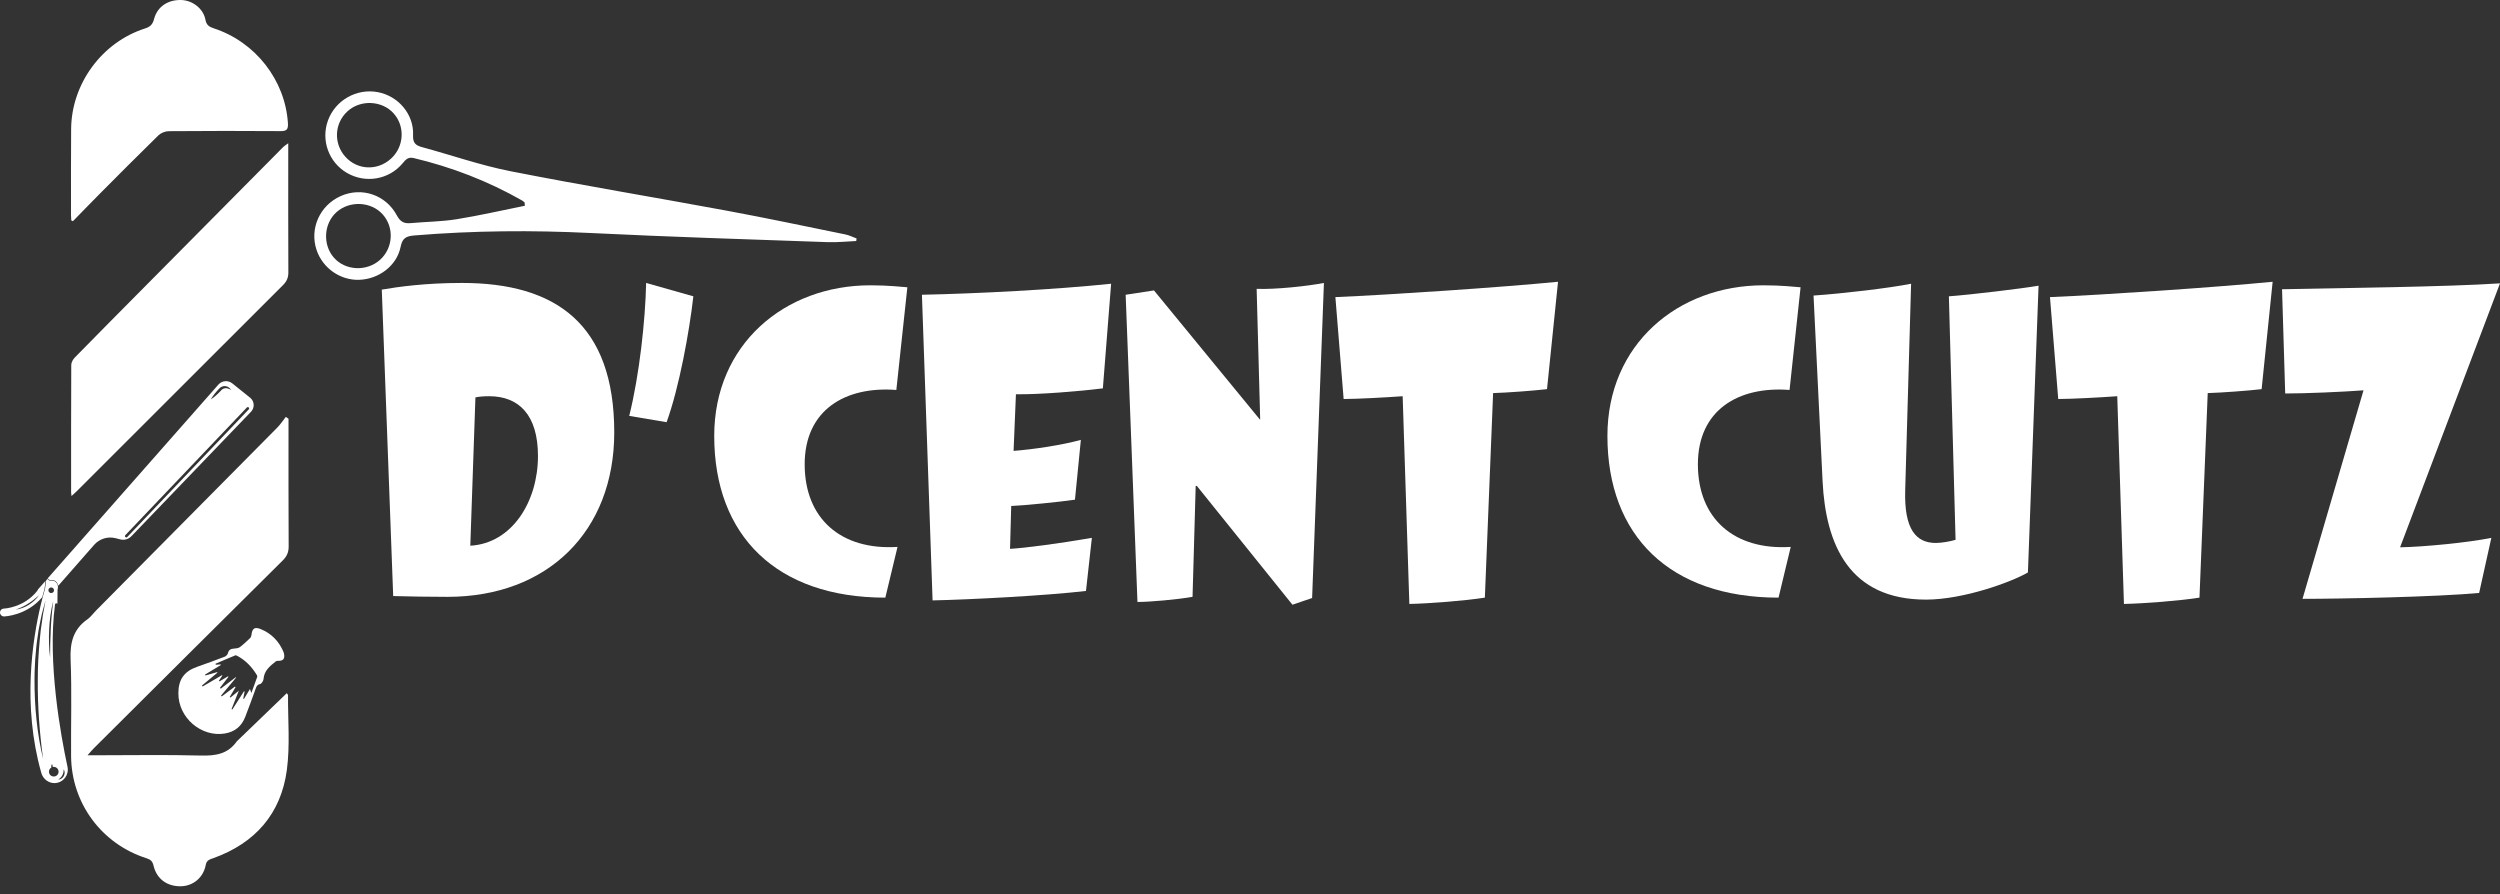
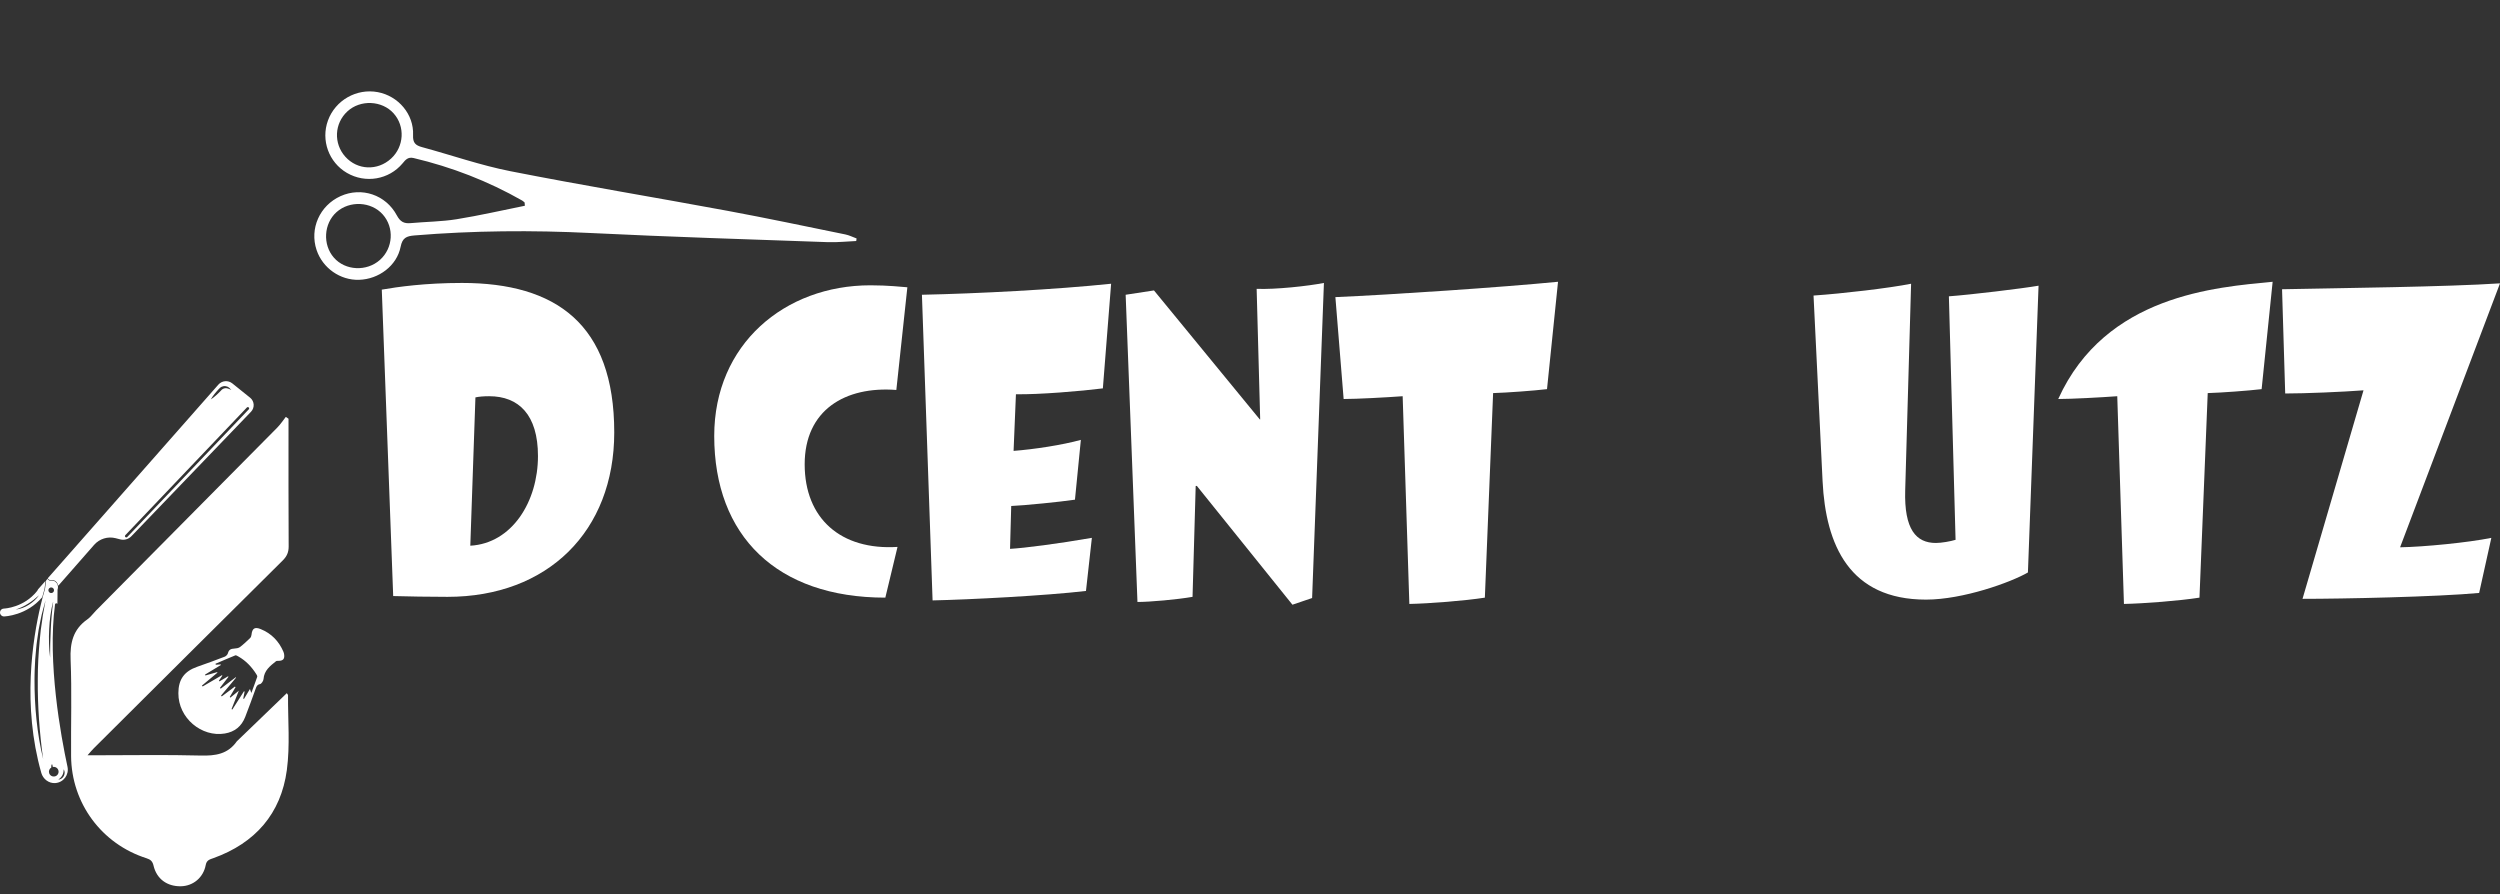
<svg xmlns="http://www.w3.org/2000/svg" width="123" height="44" viewBox="0 0 123 44" fill="none">
  <rect x="0" y="0" width="123" height="44" fill="#333333" stroke="none" />
  <g id="Logo">
    <path id="Vector" d="M14.111 34.103C13.372 34.815 12.654 35.507 11.936 36.199L11.652 36.473C11.211 37.105 10.595 37.192 9.871 37.173C8.181 37.128 6.489 37.159 4.798 37.159C4.669 37.159 4.541 37.159 4.307 37.159C4.452 36.996 4.529 36.901 4.615 36.816C7.713 33.733 10.809 30.648 13.913 27.572C14.115 27.37 14.204 27.17 14.202 26.882C14.19 24.905 14.195 22.929 14.195 20.952C14.195 20.835 14.195 20.718 14.195 20.602C14.151 20.571 14.107 20.541 14.062 20.511C13.922 20.688 13.798 20.88 13.64 21.04C10.667 24.047 7.689 27.047 4.714 30.05C4.575 30.191 4.458 30.362 4.299 30.472C3.597 30.964 3.439 31.628 3.474 32.46C3.538 34.038 3.485 35.622 3.498 37.204C3.516 39.518 5.001 41.524 7.209 42.226C7.404 42.288 7.504 42.373 7.554 42.589C7.707 43.246 8.226 43.619 8.904 43.604C9.502 43.591 10.006 43.179 10.122 42.557C10.167 42.312 10.328 42.282 10.502 42.219C12.553 41.481 13.824 40.037 14.113 37.886C14.275 36.677 14.163 35.431 14.171 34.202C14.171 34.184 14.151 34.167 14.112 34.104L14.111 34.103Z" fill="white" />
-     <path id="Vector_2" d="M3.518 24.406C3.63 24.303 3.71 24.234 3.785 24.159C7.161 20.784 10.536 17.407 13.917 14.034C14.101 13.851 14.189 13.669 14.187 13.404C14.177 11.417 14.182 9.431 14.182 7.444C14.182 7.336 14.182 7.228 14.182 7.048C14.066 7.133 13.996 7.172 13.941 7.226C11.607 9.579 9.274 11.933 6.942 14.287C5.853 15.387 4.762 16.485 3.68 17.59C3.591 17.682 3.507 17.828 3.506 17.95C3.496 20.046 3.499 22.142 3.499 24.238C3.499 24.277 3.507 24.316 3.518 24.404V24.406Z" fill="white" />
-     <path id="Vector_3" d="M3.586 10.884C4.007 10.454 4.425 10.019 4.85 9.592C5.826 8.611 6.8 7.63 7.789 6.664C7.913 6.543 8.128 6.455 8.301 6.454C10.133 6.439 11.967 6.438 13.8 6.451C14.108 6.453 14.185 6.367 14.166 6.058C14.03 3.947 12.575 2.067 10.517 1.394C10.29 1.32 10.158 1.237 10.107 0.969C10.005 0.422 9.473 0.019 8.923 0.001C8.264 -0.019 7.743 0.323 7.58 0.934C7.511 1.196 7.4 1.317 7.134 1.401C5.015 2.078 3.518 4.121 3.5 6.343C3.488 7.759 3.494 9.175 3.494 10.591C3.494 10.675 3.503 10.759 3.507 10.844C3.533 10.856 3.56 10.869 3.587 10.883L3.586 10.884Z" fill="white" />
    <path id="Vector_4" d="M25.812 9.963C25.771 9.931 25.734 9.891 25.688 9.865C24.011 8.91 22.229 8.222 20.351 7.776C20.072 7.71 19.951 7.863 19.807 8.037C19.135 8.841 17.98 9.037 17.069 8.507C16.175 7.986 15.782 6.898 16.136 5.927C16.499 4.931 17.544 4.338 18.587 4.533C19.597 4.723 20.368 5.621 20.323 6.649C20.306 7.031 20.445 7.152 20.764 7.239C22.215 7.632 23.645 8.134 25.116 8.424C28.663 9.123 32.231 9.712 35.786 10.371C37.726 10.731 39.657 11.14 41.59 11.534C41.78 11.573 41.96 11.665 42.144 11.732C42.138 11.774 42.133 11.816 42.126 11.858C41.664 11.878 41.202 11.93 40.742 11.914C36.852 11.775 32.962 11.657 29.075 11.465C26.174 11.321 23.282 11.345 20.389 11.584C19.995 11.617 19.797 11.703 19.711 12.14C19.526 13.074 18.638 13.738 17.664 13.767C16.736 13.794 15.875 13.19 15.576 12.301C15.223 11.25 15.73 10.111 16.757 9.649C17.784 9.187 18.979 9.575 19.525 10.598C19.692 10.909 19.875 11.007 20.2 10.978C20.955 10.909 21.721 10.906 22.467 10.786C23.592 10.605 24.705 10.348 25.823 10.123C25.819 10.069 25.815 10.015 25.811 9.962L25.812 9.963ZM18.834 10.554C18.267 9.913 17.205 9.858 16.558 10.436C15.927 11 15.866 12.035 16.427 12.676C16.989 13.321 18.044 13.37 18.696 12.785C19.343 12.206 19.405 11.198 18.834 10.554ZM19.364 5.575C18.791 4.938 17.725 4.893 17.09 5.482C16.449 6.074 16.405 7.06 16.99 7.711C17.587 8.374 18.573 8.414 19.241 7.802C19.884 7.212 19.939 6.215 19.364 5.576V5.575Z" fill="white" />
    <path id="Vector_5" d="M9.703 32.805C10.157 32.648 10.607 32.482 11.055 32.309C11.123 32.283 11.198 32.204 11.215 32.136C11.258 31.96 11.366 31.918 11.525 31.91C11.62 31.904 11.732 31.89 11.804 31.836C11.981 31.703 12.143 31.549 12.303 31.395C12.343 31.357 12.368 31.291 12.373 31.235C12.406 30.92 12.527 30.83 12.825 30.951C13.352 31.164 13.722 31.546 13.945 32.068C13.966 32.116 13.978 32.172 13.983 32.225C14.002 32.416 13.927 32.502 13.736 32.513C13.684 32.516 13.615 32.504 13.579 32.533C13.29 32.764 12.994 32.989 12.965 33.412C12.958 33.502 12.864 33.644 12.791 33.659C12.652 33.686 12.622 33.766 12.584 33.87C12.412 34.34 12.247 34.812 12.063 35.277C11.884 35.733 11.555 36.007 11.058 36.089C9.926 36.277 8.768 35.337 8.776 34.1C8.777 33.426 9.07 33.025 9.704 32.805H9.703ZM10.921 33.217C10.928 33.224 10.934 33.232 10.94 33.239C10.883 33.324 10.826 33.409 10.769 33.493C10.779 33.504 10.788 33.513 10.797 33.524C10.937 33.441 11.078 33.357 11.219 33.274C11.226 33.282 11.233 33.291 11.241 33.298C11.1 33.48 10.961 33.662 10.821 33.843C10.834 33.857 10.846 33.87 10.859 33.883C11.106 33.696 11.352 33.508 11.599 33.32C11.604 33.327 11.61 33.333 11.615 33.339C11.368 33.633 11.121 33.929 10.876 34.223C10.886 34.237 10.898 34.251 10.909 34.265C11.124 34.104 11.339 33.941 11.554 33.78L11.591 33.806L11.304 34.29C11.315 34.301 11.325 34.313 11.335 34.323C11.459 34.221 11.582 34.12 11.751 33.981C11.616 34.321 11.504 34.605 11.391 34.889C11.405 34.896 11.418 34.902 11.431 34.909C11.621 34.61 11.812 34.312 12.002 34.012C12.014 34.016 12.024 34.022 12.036 34.026C12.012 34.14 11.989 34.254 11.967 34.368C11.979 34.375 11.991 34.381 12.003 34.388C12.098 34.23 12.192 34.074 12.297 33.899C12.316 33.952 12.329 33.99 12.366 34.095C12.476 33.794 12.571 33.548 12.656 33.299C12.667 33.264 12.636 33.209 12.611 33.171C12.384 32.81 12.098 32.507 11.724 32.297C11.678 32.271 11.613 32.23 11.577 32.244C11.249 32.376 10.926 32.518 10.602 32.657C10.607 32.673 10.613 32.69 10.618 32.706C10.697 32.699 10.775 32.693 10.853 32.688C10.858 32.698 10.862 32.708 10.867 32.718C10.607 32.875 10.348 33.033 10.087 33.191C10.092 33.205 10.099 33.22 10.104 33.234C10.297 33.179 10.49 33.124 10.682 33.069C10.687 33.078 10.693 33.085 10.699 33.094C10.444 33.307 10.188 33.52 9.933 33.733C9.946 33.746 9.958 33.76 9.971 33.774C10.289 33.588 10.605 33.404 10.922 33.218L10.921 33.217Z" fill="white" />
    <path id="Vector_6" d="M0 30.141C0.003 30.249 0.093 30.333 0.2 30.329C0.254 30.327 1.316 30.282 2.077 29.383C2.116 29.236 2.152 29.107 2.185 28.996C2.186 28.992 2.188 28.987 2.188 28.981C2.189 28.976 2.19 28.97 2.191 28.964L2.193 28.952L2.242 28.575L1.872 28.996L1.87 28.999C1.862 29.018 1.853 29.037 1.841 29.054C1.835 29.064 1.827 29.074 1.82 29.084C1.169 29.895 0.234 29.94 0.188 29.942C0.146 29.943 0.107 29.958 0.076 29.981C0.028 30.018 -0.002 30.077 0 30.142V30.141ZM0.772 29.99C0.88 29.95 0.986 29.915 1.087 29.864C1.188 29.815 1.289 29.763 1.382 29.701C1.573 29.583 1.75 29.443 1.919 29.288C1.788 29.477 1.611 29.633 1.417 29.756C1.222 29.88 1 29.965 0.773 29.99H0.772Z" fill="white" />
    <path id="Vector_7" d="M1.952 29.621C1.953 29.616 1.955 29.61 1.955 29.605C1.955 29.605 1.953 29.616 1.952 29.621Z" fill="white" />
    <path id="Vector_8" d="M2.03 38.022C2.117 38.33 2.403 38.551 2.722 38.527C3.127 38.497 3.405 38.118 3.321 37.727C2.996 36.222 2.326 32.584 2.708 29.737C2.715 29.679 2.789 29.66 2.825 29.708L2.831 29.053C2.828 29.044 2.828 29.033 2.83 29.022C2.835 28.997 2.84 28.971 2.846 28.947C2.854 28.909 2.855 28.87 2.849 28.832C2.831 28.715 2.752 28.608 2.637 28.578C2.587 28.564 2.538 28.564 2.492 28.574C2.444 28.586 2.383 28.531 2.333 28.484L2.27 28.555L2.221 28.933L2.219 28.945C2.219 28.945 2.217 28.957 2.216 28.962C2.216 28.962 2.214 28.972 2.213 28.977C2.18 29.089 2.143 29.219 2.105 29.364C2.075 29.482 2.041 29.612 2.007 29.751C1.597 31.467 1.092 34.714 2.031 38.022H2.03ZM2.579 29.918C2.564 30.033 2.554 30.149 2.544 30.265C2.525 30.497 2.507 30.729 2.498 30.962C2.485 31.194 2.479 31.427 2.472 31.66C2.47 31.776 2.468 31.893 2.468 32.009C2.465 32.126 2.466 32.242 2.466 32.359C2.433 32.128 2.42 31.894 2.412 31.66C2.404 31.425 2.408 31.191 2.419 30.957C2.442 30.49 2.5 30.022 2.62 29.57C2.609 29.687 2.589 29.801 2.58 29.918H2.579ZM2.869 38.355C2.96 38.293 3.026 38.224 3.07 38.138C3.115 38.053 3.132 37.958 3.132 37.849C3.164 37.895 3.18 37.95 3.181 38.008C3.182 38.066 3.167 38.123 3.142 38.175C3.115 38.227 3.077 38.272 3.028 38.304C2.981 38.336 2.926 38.356 2.87 38.356L2.869 38.355ZM2.523 37.764C2.517 37.707 2.521 37.643 2.56 37.59C2.581 37.642 2.592 37.688 2.599 37.735C2.716 37.712 2.835 37.78 2.871 37.897C2.911 38.021 2.842 38.155 2.716 38.194C2.59 38.233 2.458 38.164 2.419 38.039C2.385 37.931 2.43 37.819 2.523 37.764ZM2.393 28.98C2.41 28.948 2.439 28.92 2.477 28.909C2.481 28.907 2.486 28.905 2.491 28.904H2.5C2.506 28.902 2.512 28.902 2.519 28.902C2.578 28.902 2.632 28.94 2.651 28.999C2.674 29.072 2.634 29.15 2.56 29.172C2.487 29.195 2.41 29.155 2.387 29.081C2.375 29.047 2.38 29.011 2.394 28.98H2.393ZM1.794 35.401C1.725 34.746 1.696 34.087 1.698 33.43C1.702 33.266 1.698 33.101 1.708 32.937L1.732 32.443C1.742 32.279 1.761 32.115 1.775 31.951L1.799 31.705C1.807 31.624 1.821 31.543 1.832 31.46L1.903 30.972L1.999 30.488L2.05 30.247L2.113 30.008C2.154 29.849 2.197 29.691 2.241 29.533C2.214 29.695 2.186 29.857 2.155 30.017L2.11 30.258L2.077 30.502L2.007 30.987L1.957 31.474C1.896 32.125 1.858 32.777 1.859 33.43C1.853 34.083 1.875 34.736 1.919 35.389L1.957 35.879L2.004 36.368C2.035 36.694 2.078 37.018 2.124 37.343C1.967 36.706 1.863 36.055 1.794 35.401Z" fill="white" />
    <path id="Vector_9" d="M2.343 28.458C2.392 28.506 2.455 28.561 2.502 28.549C2.549 28.538 2.598 28.538 2.647 28.552C2.762 28.583 2.841 28.69 2.859 28.806L2.881 28.802L4.63 26.808C4.895 26.506 5.305 26.38 5.693 26.48L5.918 26.538C6.115 26.589 6.322 26.529 6.464 26.383L12.352 20.255C12.54 20.058 12.521 19.74 12.307 19.568L11.431 18.864C11.222 18.696 10.92 18.723 10.744 18.923L2.341 28.46L2.343 28.458ZM11.381 19.182C11.328 19.165 11.277 19.14 11.23 19.121C11.184 19.102 11.136 19.097 11.091 19.099C11.046 19.103 11.002 19.114 10.964 19.137C10.924 19.159 10.899 19.183 10.86 19.229C10.711 19.384 10.555 19.531 10.37 19.653C10.48 19.461 10.619 19.297 10.766 19.139C10.799 19.104 10.852 19.052 10.909 19.027C10.968 19.002 11.033 18.989 11.095 18.999C11.157 19.005 11.215 19.029 11.262 19.066C11.306 19.104 11.343 19.141 11.382 19.182H11.381ZM6.166 26.33L12.147 20.048C12.147 20.048 12.157 20.04 12.162 20.036C12.186 20.023 12.217 20.026 12.238 20.046C12.264 20.071 12.265 20.111 12.241 20.138L6.26 26.421C6.235 26.448 6.195 26.448 6.168 26.423C6.143 26.399 6.141 26.358 6.166 26.331V26.33Z" fill="white" />
    <g id="Group">
      <path id="Vector_10" d="M18.784 14.25C19.558 14.115 20.913 13.921 22.732 13.921C27.337 13.921 30.221 15.934 30.221 21.275C30.221 26.133 26.95 29.365 22.016 29.365C21.319 29.365 19.848 29.346 19.345 29.326L18.784 14.25ZM23.139 26.849C25.191 26.733 26.468 24.681 26.468 22.436C26.468 20.404 25.52 19.494 24.067 19.494C23.797 19.494 23.565 19.513 23.391 19.552L23.139 26.849Z" fill="white" />
-       <path id="Vector_11" d="M30.958 20.462C31.461 18.45 31.752 15.74 31.79 13.921L34.113 14.579C33.92 16.302 33.416 19.069 32.797 20.772L30.958 20.462Z" fill="white" />
      <path id="Vector_12" d="M43.558 29.404C38.217 29.404 35.14 26.365 35.14 21.449C35.14 16.939 38.605 14.037 42.823 14.037C43.713 14.037 44.352 14.114 44.642 14.134L44.1 19.186C41.584 18.992 39.59 20.172 39.59 22.843C39.59 25.514 41.371 27.082 44.158 26.908L43.558 29.405V29.404Z" fill="white" />
      <path id="Vector_13" d="M45.357 14.502C48.105 14.444 51.88 14.25 54.667 13.96L54.261 19.108C53.197 19.244 51.087 19.418 49.984 19.397L49.868 22.184C50.874 22.107 52.268 21.894 53.178 21.642L52.888 24.584C52.094 24.7 50.527 24.855 49.752 24.894L49.694 27.004C50.391 26.965 52.055 26.752 53.72 26.462L53.43 29.075C51.456 29.307 47.702 29.501 45.883 29.54L45.359 14.502H45.357Z" fill="white" />
      <path id="Vector_14" d="M58.886 23.907H58.828L58.673 29.365C57.899 29.5 56.563 29.617 55.963 29.617L55.382 14.502L56.775 14.289L61.982 20.636H62.001L61.827 14.211C62.737 14.25 64.343 14.076 65.137 13.921L64.556 29.423L63.588 29.752L58.885 23.907H58.886Z" fill="white" />
      <path id="Vector_15" d="M69.01 19.494C68.216 19.552 66.765 19.631 66.107 19.631L65.701 14.618C68.43 14.502 73.887 14.134 76.655 13.863L76.113 19.146C75.455 19.224 74.139 19.32 73.461 19.34L73.055 29.404C72.069 29.559 70.327 29.694 69.34 29.714L69.011 19.495L69.01 19.494Z" fill="white" />
    </g>
    <g id="Group_2">
-       <path id="Vector_16" d="M87.504 29.404C82.162 29.404 79.085 26.365 79.085 21.449C79.085 16.939 82.55 14.037 86.769 14.037C87.659 14.037 88.298 14.114 88.588 14.134L88.046 19.186C85.53 18.992 83.536 20.172 83.536 22.843C83.536 25.514 85.317 27.082 88.104 26.908L87.504 29.405V29.404Z" fill="white" />
      <path id="Vector_17" d="M95.884 14.579C96.948 14.502 99.523 14.192 100.297 14.056L99.774 28.165C98.942 28.649 96.58 29.501 94.761 29.501C90.987 29.501 89.826 26.811 89.671 23.675C89.574 21.662 89.226 14.541 89.226 14.541C90.658 14.444 92.961 14.173 94.026 13.96L93.736 24.12C93.678 26.056 94.278 26.714 95.246 26.714C95.517 26.714 95.962 26.637 96.214 26.559L95.885 14.579H95.884Z" fill="white" />
-       <path id="Vector_18" d="M104.168 19.494C103.374 19.552 101.923 19.631 101.265 19.631L100.859 14.618C103.588 14.502 109.046 14.134 111.814 13.863L111.272 19.146C110.614 19.224 109.298 19.32 108.62 19.34L108.214 29.404C107.227 29.559 105.485 29.694 104.498 29.714L104.169 19.495L104.168 19.494Z" fill="white" />
+       <path id="Vector_18" d="M104.168 19.494C103.374 19.552 101.923 19.631 101.265 19.631C103.588 14.502 109.046 14.134 111.814 13.863L111.272 19.146C110.614 19.224 109.298 19.32 108.62 19.34L108.214 29.404C107.227 29.559 105.485 29.694 104.498 29.714L104.169 19.495L104.168 19.494Z" fill="white" />
      <path id="Vector_19" d="M116.284 19.204C115.278 19.282 113.4 19.36 112.432 19.36L112.277 14.231C115.083 14.173 120.387 14.115 123 13.941L118.084 26.927C119.245 26.908 121.432 26.695 122.574 26.463L121.974 29.173C119.884 29.367 115.258 29.463 113.284 29.463L116.284 19.206V19.204Z" fill="white" />
    </g>
  </g>
</svg>